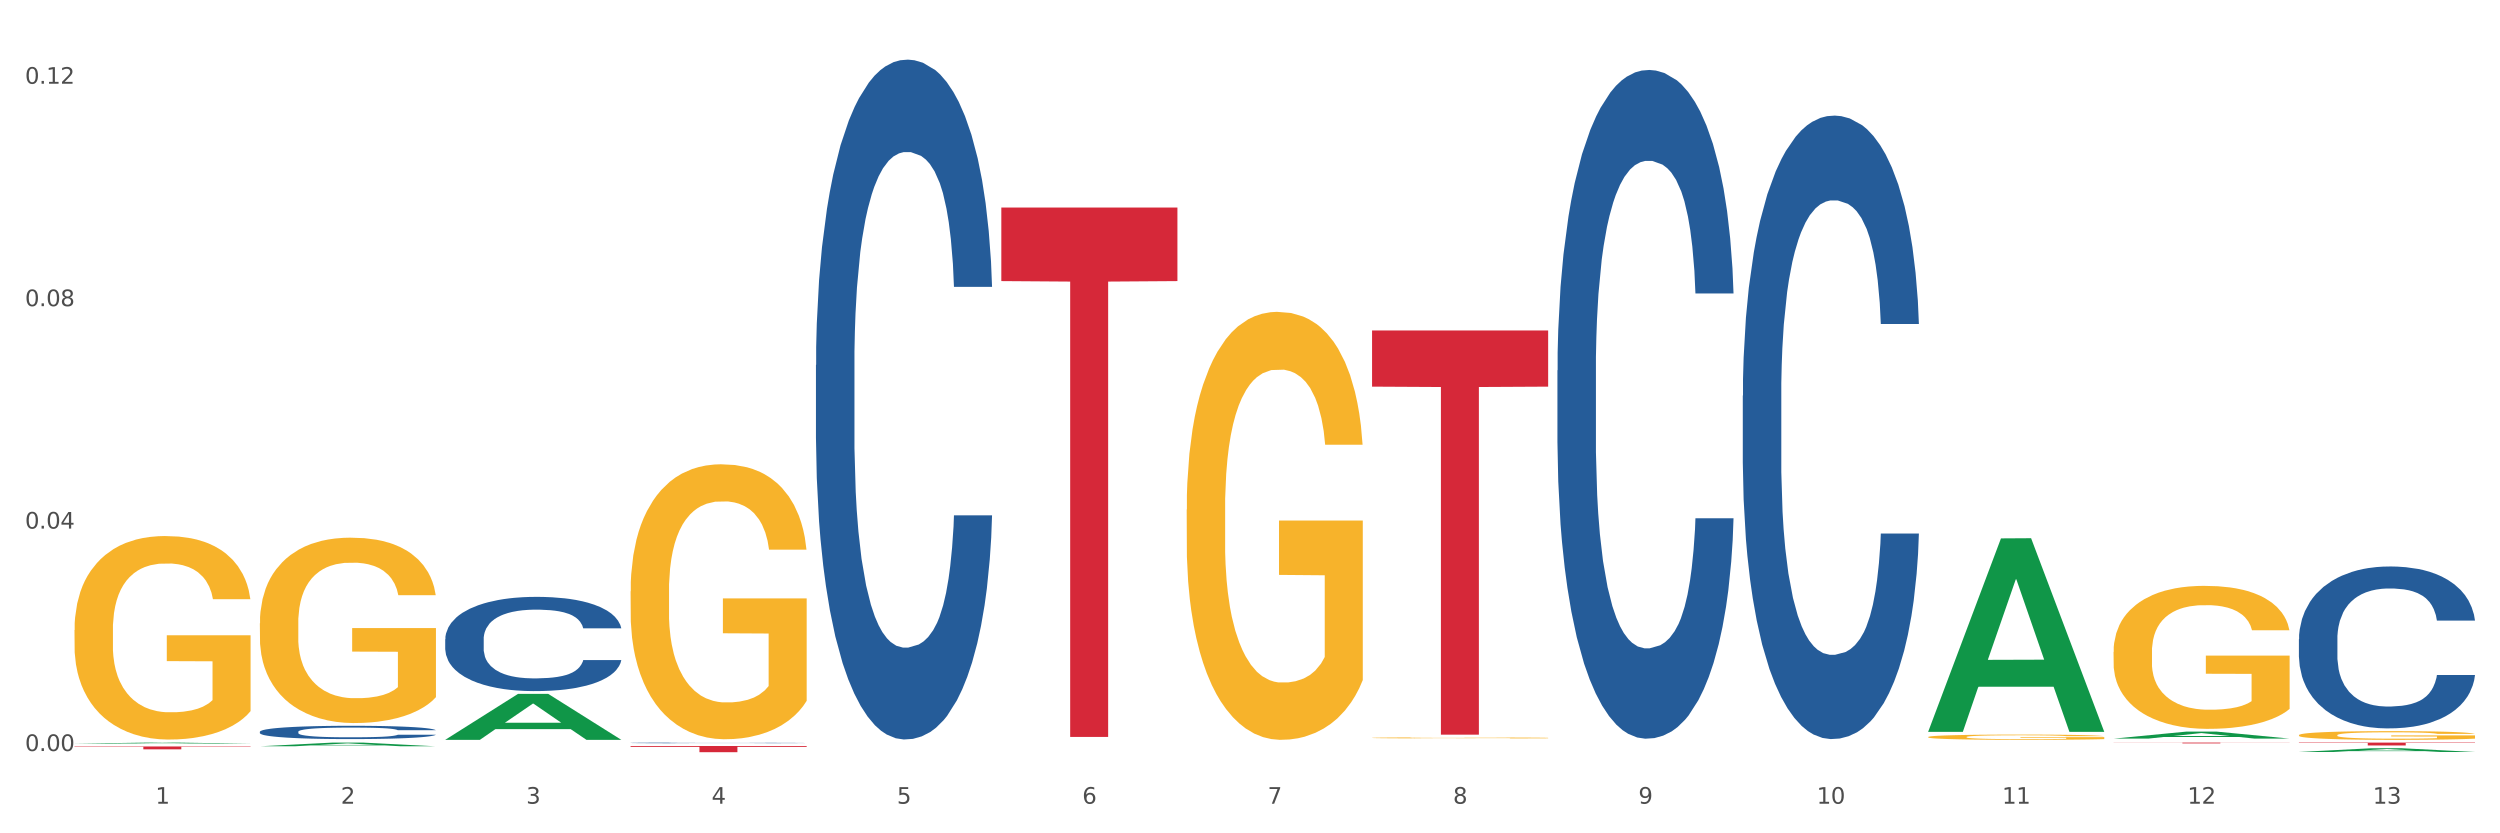
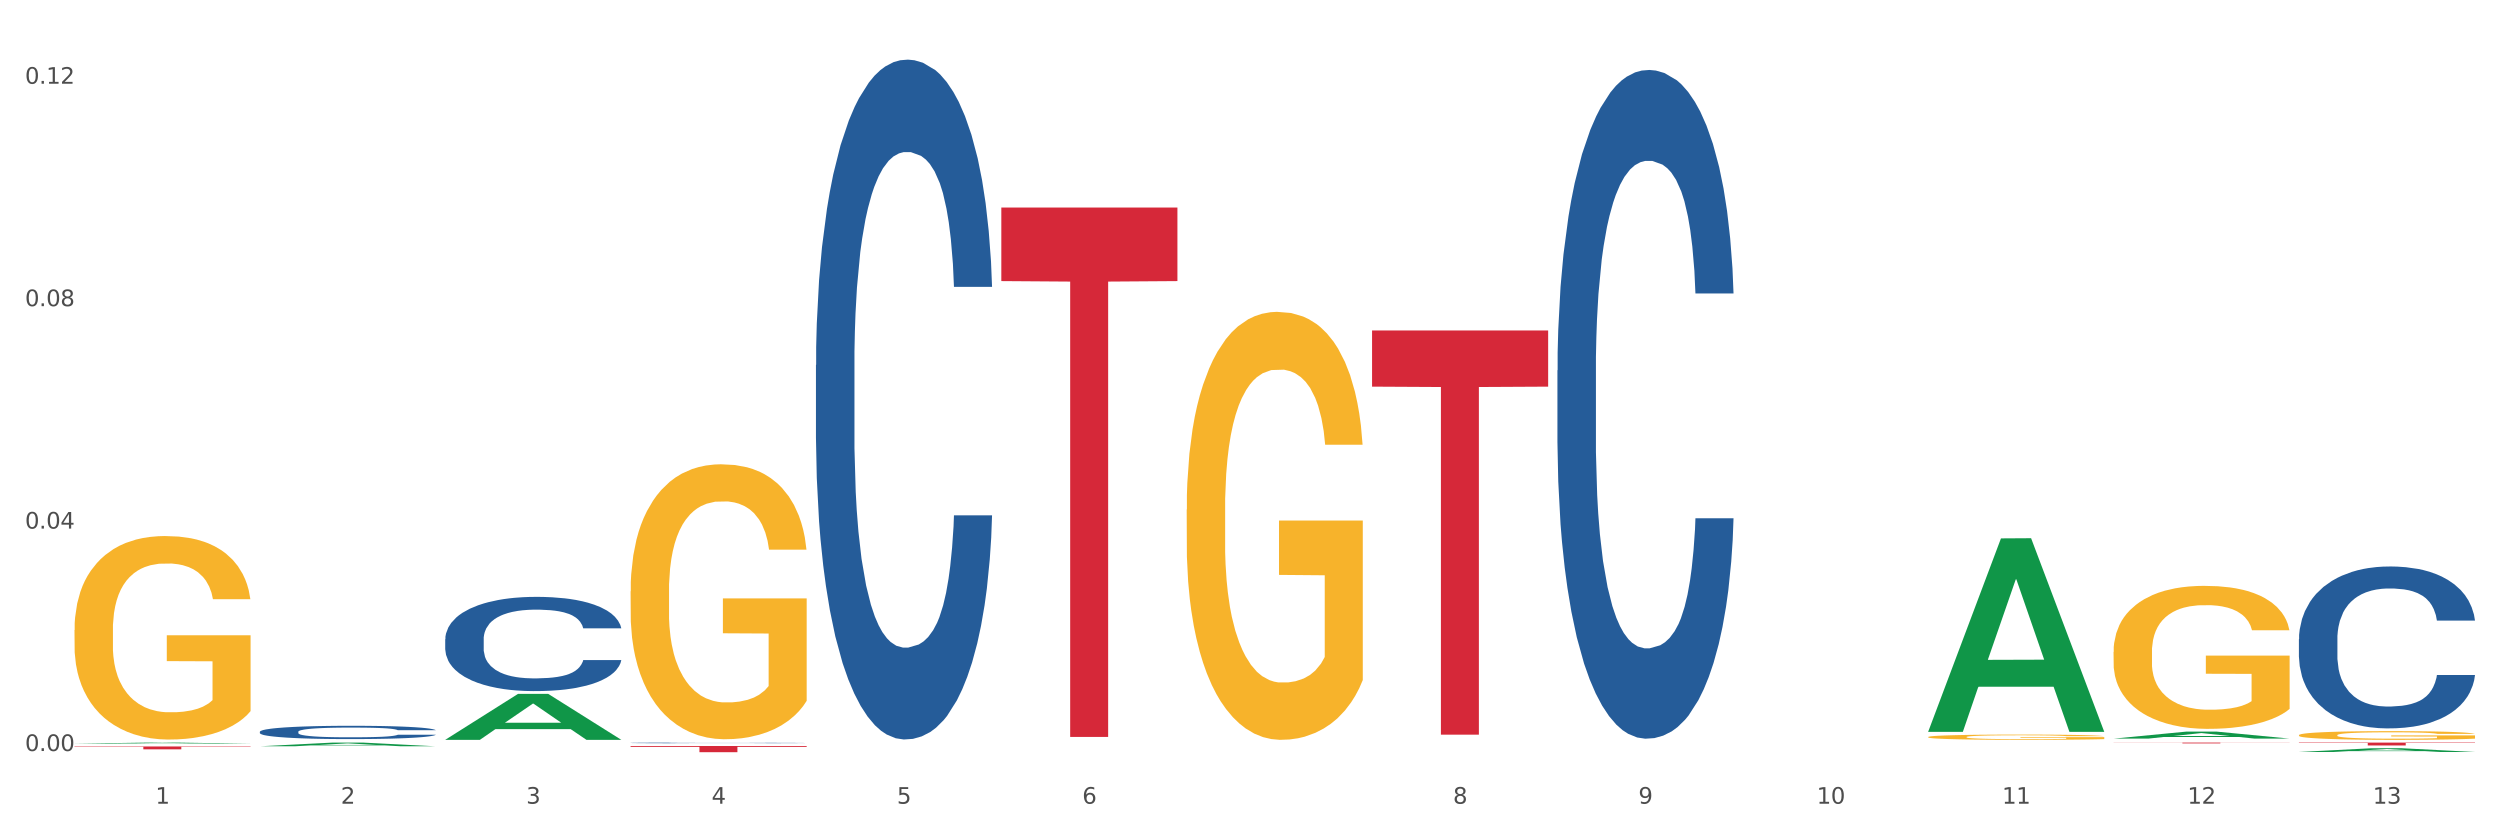
<svg xmlns="http://www.w3.org/2000/svg" xmlns:xlink="http://www.w3.org/1999/xlink" width="1080pt" height="360pt" viewBox="0 0 1080 360" version="1.1">
  <rect x="0" y="0" width="1080" height="360" fill="#333333" stroke="none" />
  <defs>
    <style type="text/css">*{stroke-linejoin: round; stroke-linecap: butt}</style>
  </defs>
  <g id="figure_1">
    <g id="patch_1">
      <path d="M 0 360  L 1080 360  L 1080 0  L 0 0  z " style="fill: #ffffff; stroke: #ffffff; stroke-linejoin: miter" />
    </g>
    <g id="axes_1">
      <g id="matplotlib.axis_1">
        <g id="xtick_1">
          <g id="text_1">
            <g style="fill: #4d4d4d" transform="translate(67.159 347.204) scale(0.096 -0.096)">
              <defs>
                <path id="DejaVuSans-31" d="M 794 531  L 1825 531  L 1825 4091  L 703 3866  L 703 4441  L 1819 4666  L 2450 4666  L 2450 531  L 3481 531  L 3481 0  L 794 0  L 794 531  z " transform="scale(0.016)" />
              </defs>
              <use xlink:href="#DejaVuSans-31" />
            </g>
          </g>
        </g>
        <g id="xtick_2">
          <g id="text_2">
            <g style="fill: #4d4d4d" transform="translate(147.238 347.204) scale(0.096 -0.096)">
              <defs>
                <path id="DejaVuSans-32" d="M 1228 531  L 3431 531  L 3431 0  L 469 0  L 469 531  Q 828 903 1448 1529  Q 2069 2156 2228 2338  Q 2531 2678 2651 2914  Q 2772 3150 2772 3378  Q 2772 3750 2511 3984  Q 2250 4219 1831 4219  Q 1534 4219 1204 4116  Q 875 4013 500 3803  L 500 4441  Q 881 4594 1212 4672  Q 1544 4750 1819 4750  Q 2544 4750 2975 4387  Q 3406 4025 3406 3419  Q 3406 3131 3298 2873  Q 3191 2616 2906 2266  Q 2828 2175 2409 1742  Q 1991 1309 1228 531  z " transform="scale(0.016)" />
              </defs>
              <use xlink:href="#DejaVuSans-32" />
            </g>
          </g>
        </g>
        <g id="xtick_3">
          <g id="text_3">
            <g style="fill: #4d4d4d" transform="translate(227.317 347.204) scale(0.096 -0.096)">
              <defs>
                <path id="DejaVuSans-33" d="M 2597 2516  Q 3050 2419 3304 2112  Q 3559 1806 3559 1356  Q 3559 666 3084 287  Q 2609 -91 1734 -91  Q 1441 -91 1130 -33  Q 819 25 488 141  L 488 750  Q 750 597 1062 519  Q 1375 441 1716 441  Q 2309 441 2620 675  Q 2931 909 2931 1356  Q 2931 1769 2642 2001  Q 2353 2234 1838 2234  L 1294 2234  L 1294 2753  L 1863 2753  Q 2328 2753 2575 2939  Q 2822 3125 2822 3475  Q 2822 3834 2567 4026  Q 2313 4219 1838 4219  Q 1578 4219 1281 4162  Q 984 4106 628 3988  L 628 4550  Q 988 4650 1302 4700  Q 1616 4750 1894 4750  Q 2613 4750 3031 4423  Q 3450 4097 3450 3541  Q 3450 3153 3228 2886  Q 3006 2619 2597 2516  z " transform="scale(0.016)" />
              </defs>
              <use xlink:href="#DejaVuSans-33" />
            </g>
          </g>
        </g>
        <g id="xtick_4">
          <g id="text_4">
            <g style="fill: #4d4d4d" transform="translate(307.396 347.204) scale(0.096 -0.096)">
              <defs>
                <path id="DejaVuSans-34" d="M 2419 4116  L 825 1625  L 2419 1625  L 2419 4116  z M 2253 4666  L 3047 4666  L 3047 1625  L 3713 1625  L 3713 1100  L 3047 1100  L 3047 0  L 2419 0  L 2419 1100  L 313 1100  L 313 1709  L 2253 4666  z " transform="scale(0.016)" />
              </defs>
              <use xlink:href="#DejaVuSans-34" />
            </g>
          </g>
        </g>
        <g id="xtick_5">
          <g id="text_5">
            <g style="fill: #4d4d4d" transform="translate(387.475 347.204) scale(0.096 -0.096)">
              <defs>
                <path id="DejaVuSans-35" d="M 691 4666  L 3169 4666  L 3169 4134  L 1269 4134  L 1269 2991  Q 1406 3038 1543 3061  Q 1681 3084 1819 3084  Q 2600 3084 3056 2656  Q 3513 2228 3513 1497  Q 3513 744 3044 326  Q 2575 -91 1722 -91  Q 1428 -91 1123 -41  Q 819 9 494 109  L 494 744  Q 775 591 1075 516  Q 1375 441 1709 441  Q 2250 441 2565 725  Q 2881 1009 2881 1497  Q 2881 1984 2565 2268  Q 2250 2553 1709 2553  Q 1456 2553 1204 2497  Q 953 2441 691 2322  L 691 4666  z " transform="scale(0.016)" />
              </defs>
              <use xlink:href="#DejaVuSans-35" />
            </g>
          </g>
        </g>
        <g id="xtick_6">
          <g id="text_6">
            <g style="fill: #4d4d4d" transform="translate(467.554 347.204) scale(0.096 -0.096)">
              <defs>
                <path id="DejaVuSans-36" d="M 2113 2584  Q 1688 2584 1439 2293  Q 1191 2003 1191 1497  Q 1191 994 1439 701  Q 1688 409 2113 409  Q 2538 409 2786 701  Q 3034 994 3034 1497  Q 3034 2003 2786 2293  Q 2538 2584 2113 2584  z M 3366 4563  L 3366 3988  Q 3128 4100 2886 4159  Q 2644 4219 2406 4219  Q 1781 4219 1451 3797  Q 1122 3375 1075 2522  Q 1259 2794 1537 2939  Q 1816 3084 2150 3084  Q 2853 3084 3261 2657  Q 3669 2231 3669 1497  Q 3669 778 3244 343  Q 2819 -91 2113 -91  Q 1303 -91 875 529  Q 447 1150 447 2328  Q 447 3434 972 4092  Q 1497 4750 2381 4750  Q 2619 4750 2861 4703  Q 3103 4656 3366 4563  z " transform="scale(0.016)" />
              </defs>
              <use xlink:href="#DejaVuSans-36" />
            </g>
          </g>
        </g>
        <g id="xtick_7">
          <g id="text_7">
            <g style="fill: #4d4d4d" transform="translate(547.634 347.204) scale(0.096 -0.096)">
              <defs>
-                 <path id="DejaVuSans-37" d="M 525 4666  L 3525 4666  L 3525 4397  L 1831 0  L 1172 0  L 2766 4134  L 525 4134  L 525 4666  z " transform="scale(0.016)" />
-               </defs>
+                 </defs>
              <use xlink:href="#DejaVuSans-37" />
            </g>
          </g>
        </g>
        <g id="xtick_8">
          <g id="text_8">
            <g style="fill: #4d4d4d" transform="translate(627.713 347.204) scale(0.096 -0.096)">
              <defs>
                <path id="DejaVuSans-38" d="M 2034 2216  Q 1584 2216 1326 1975  Q 1069 1734 1069 1313  Q 1069 891 1326 650  Q 1584 409 2034 409  Q 2484 409 2743 651  Q 3003 894 3003 1313  Q 3003 1734 2745 1975  Q 2488 2216 2034 2216  z M 1403 2484  Q 997 2584 770 2862  Q 544 3141 544 3541  Q 544 4100 942 4425  Q 1341 4750 2034 4750  Q 2731 4750 3128 4425  Q 3525 4100 3525 3541  Q 3525 3141 3298 2862  Q 3072 2584 2669 2484  Q 3125 2378 3379 2068  Q 3634 1759 3634 1313  Q 3634 634 3220 271  Q 2806 -91 2034 -91  Q 1263 -91 848 271  Q 434 634 434 1313  Q 434 1759 690 2068  Q 947 2378 1403 2484  z M 1172 3481  Q 1172 3119 1398 2916  Q 1625 2713 2034 2713  Q 2441 2713 2670 2916  Q 2900 3119 2900 3481  Q 2900 3844 2670 4047  Q 2441 4250 2034 4250  Q 1625 4250 1398 4047  Q 1172 3844 1172 3481  z " transform="scale(0.016)" />
              </defs>
              <use xlink:href="#DejaVuSans-38" />
            </g>
          </g>
        </g>
        <g id="xtick_9">
          <g id="text_9">
            <g style="fill: #4d4d4d" transform="translate(707.792 347.204) scale(0.096 -0.096)">
              <defs>
                <path id="DejaVuSans-39" d="M 703 97  L 703 672  Q 941 559 1184 500  Q 1428 441 1663 441  Q 2288 441 2617 861  Q 2947 1281 2994 2138  Q 2813 1869 2534 1725  Q 2256 1581 1919 1581  Q 1219 1581 811 2004  Q 403 2428 403 3163  Q 403 3881 828 4315  Q 1253 4750 1959 4750  Q 2769 4750 3195 4129  Q 3622 3509 3622 2328  Q 3622 1225 3098 567  Q 2575 -91 1691 -91  Q 1453 -91 1209 -44  Q 966 3 703 97  z M 1959 2075  Q 2384 2075 2632 2365  Q 2881 2656 2881 3163  Q 2881 3666 2632 3958  Q 2384 4250 1959 4250  Q 1534 4250 1286 3958  Q 1038 3666 1038 3163  Q 1038 2656 1286 2365  Q 1534 2075 1959 2075  z " transform="scale(0.016)" />
              </defs>
              <use xlink:href="#DejaVuSans-39" />
            </g>
          </g>
        </g>
        <g id="xtick_10">
          <g id="text_10">
            <g style="fill: #4d4d4d" transform="translate(784.817 347.204) scale(0.096 -0.096)">
              <defs>
                <path id="DejaVuSans-30" d="M 2034 4250  Q 1547 4250 1301 3770  Q 1056 3291 1056 2328  Q 1056 1369 1301 889  Q 1547 409 2034 409  Q 2525 409 2770 889  Q 3016 1369 3016 2328  Q 3016 3291 2770 3770  Q 2525 4250 2034 4250  z M 2034 4750  Q 2819 4750 3233 4129  Q 3647 3509 3647 2328  Q 3647 1150 3233 529  Q 2819 -91 2034 -91  Q 1250 -91 836 529  Q 422 1150 422 2328  Q 422 3509 836 4129  Q 1250 4750 2034 4750  z " transform="scale(0.016)" />
              </defs>
              <use xlink:href="#DejaVuSans-31" />
              <use xlink:href="#DejaVuSans-30" transform="translate(63.623 0)" />
            </g>
          </g>
        </g>
        <g id="xtick_11">
          <g id="text_11">
            <g style="fill: #4d4d4d" transform="translate(864.896 347.204) scale(0.096 -0.096)">
              <use xlink:href="#DejaVuSans-31" />
              <use xlink:href="#DejaVuSans-31" transform="translate(63.623 0)" />
            </g>
          </g>
        </g>
        <g id="xtick_12">
          <g id="text_12">
            <g style="fill: #4d4d4d" transform="translate(944.975 347.204) scale(0.096 -0.096)">
              <use xlink:href="#DejaVuSans-31" />
              <use xlink:href="#DejaVuSans-32" transform="translate(63.623 0)" />
            </g>
          </g>
        </g>
        <g id="xtick_13">
          <g id="text_13">
            <g style="fill: #4d4d4d" transform="translate(1025.054 347.204) scale(0.096 -0.096)">
              <use xlink:href="#DejaVuSans-31" />
              <use xlink:href="#DejaVuSans-33" transform="translate(63.623 0)" />
            </g>
          </g>
        </g>
        <g id="xtick_14" />
        <g id="xtick_15" />
        <g id="xtick_16" />
        <g id="xtick_17" />
        <g id="xtick_18" />
        <g id="xtick_19" />
        <g id="xtick_20" />
        <g id="xtick_21" />
        <g id="xtick_22" />
        <g id="xtick_23" />
        <g id="xtick_24" />
        <g id="xtick_25" />
      </g>
      <g id="matplotlib.axis_2">
        <g id="ytick_1">
          <g id="text_14">
            <g style="fill: #4d4d4d" transform="translate(10.8 324.442) scale(0.096 -0.096)">
              <defs>
                <path id="DejaVuSans-2e" d="M 684 794  L 1344 794  L 1344 0  L 684 0  L 684 794  z " transform="scale(0.016)" />
              </defs>
              <use xlink:href="#DejaVuSans-30" />
              <use xlink:href="#DejaVuSans-2e" transform="translate(63.623 0)" />
              <use xlink:href="#DejaVuSans-30" transform="translate(95.41 0)" />
              <use xlink:href="#DejaVuSans-30" transform="translate(159.033 0)" />
            </g>
          </g>
        </g>
        <g id="ytick_2">
          <g id="text_15">
            <g style="fill: #4d4d4d" transform="translate(10.8 228.354) scale(0.096 -0.096)">
              <use xlink:href="#DejaVuSans-30" />
              <use xlink:href="#DejaVuSans-2e" transform="translate(63.623 0)" />
              <use xlink:href="#DejaVuSans-30" transform="translate(95.41 0)" />
              <use xlink:href="#DejaVuSans-34" transform="translate(159.033 0)" />
            </g>
          </g>
        </g>
        <g id="ytick_3">
          <g id="text_16">
            <g style="fill: #4d4d4d" transform="translate(10.8 132.266) scale(0.096 -0.096)">
              <use xlink:href="#DejaVuSans-30" />
              <use xlink:href="#DejaVuSans-2e" transform="translate(63.623 0)" />
              <use xlink:href="#DejaVuSans-30" transform="translate(95.41 0)" />
              <use xlink:href="#DejaVuSans-38" transform="translate(159.033 0)" />
            </g>
          </g>
        </g>
        <g id="ytick_4">
          <g id="text_17">
            <g style="fill: #4d4d4d" transform="translate(10.8 36.178) scale(0.096 -0.096)">
              <use xlink:href="#DejaVuSans-30" />
              <use xlink:href="#DejaVuSans-2e" transform="translate(63.623 0)" />
              <use xlink:href="#DejaVuSans-31" transform="translate(95.41 0)" />
              <use xlink:href="#DejaVuSans-32" transform="translate(159.033 0)" />
            </g>
          </g>
        </g>
        <g id="ytick_5" />
        <g id="ytick_6" />
        <g id="ytick_7" />
      </g>
      <g id="PolyCollection_1">
        <path d="M 32.175 321.28  L 32.253 321.279  L 63.625 320.796  L 76.644 320.795  L 108.25 321.281  L 93.192 321.281  L 86.369 321.168  L 53.978 321.168  L 53.743 321.169  L 47.155 321.281  L 32.175 321.281  L 32.175 321.28  L 58.056 321.1  L 82.291 321.1  L 70.291 320.899  L 70.134 320.898  L 69.977 320.899  L 57.978 321.1  L 58.056 321.1  L 32.175 321.28  z " clip-path="url(#p075e3b6429)" style="fill: #109648" />
        <path d="M 272.412 320.934  L 272.502 320.934  L 272.502 320.926  L 272.772 320.915  L 273.761 320.895  L 275.02 320.88  L 277.178 320.863  L 278.347 320.856  L 279.876 320.847  L 283.023 320.834  L 286.62 320.823  L 289.138 320.817  L 291.027 320.813  L 295.253 320.806  L 297.681 320.802  L 300.199 320.8  L 302.357 320.798  L 305.954 320.796  L 308.831 320.795  L 312.159 320.795  L 314.946 320.795  L 318.633 320.797  L 324.028 320.8  L 326.097 320.802  L 328.884 320.805  L 331.762 320.81  L 334.1 320.814  L 336.798 320.821  L 339.585 320.829  L 342.283 320.84  L 344.171 320.85  L 345.7 320.86  L 347.049 320.873  L 348.038 320.887  L 348.488 320.899  L 332.032 320.899  L 331.582 320.888  L 330.683 320.877  L 329.784 320.869  L 328.794 320.863  L 327.266 320.856  L 325.917 320.851  L 323.669 320.846  L 321.601 320.843  L 319.892 320.841  L 317.824 320.839  L 313.418 320.837  L 310.27 320.837  L 308.292 320.838  L 305.864 320.839  L 303.796 320.841  L 301.368 320.845  L 299.479 320.848  L 297.591 320.853  L 296.512 320.856  L 294.893 320.863  L 293.814 320.868  L 292.375 320.876  L 291.566 320.883  L 290.127 320.899  L 289.498 320.911  L 289.228 320.919  L 289.048 320.928  L 289.048 320.972  L 289.588 320.992  L 290.037 321  L 290.757 321.01  L 292.106 321.022  L 294.084 321.034  L 296.152 321.043  L 297.861 321.049  L 299.479 321.052  L 301.098 321.056  L 303.076 321.058  L 304.695 321.06  L 307.123 321.062  L 310 321.063  L 312.249 321.063  L 316.835 321.061  L 318.903 321.06  L 320.881 321.058  L 323.039 321.055  L 324.748 321.051  L 325.737 321.049  L 327.356 321.043  L 328.615 321.038  L 329.694 321.031  L 330.413 321.026  L 331.222 321.017  L 331.852 321.008  L 332.032 321.002  L 348.488 321.002  L 348.128 321.013  L 347.498 321.023  L 346.24 321.036  L 345.25 321.043  L 343.722 321.053  L 342.103 321.061  L 339.855 321.069  L 337.787 321.076  L 335.629 321.082  L 333.291 321.087  L 329.064 321.094  L 327.535 321.096  L 324.298 321.099  L 321.78 321.101  L 318.094 321.103  L 314.317 321.104  L 310.36 321.104  L 306.853 321.104  L 302.986 321.102  L 300.558 321.101  L 297.861 321.098  L 294.713 321.094  L 291.746 321.089  L 288.958 321.084  L 286.351 321.077  L 283.923 321.07  L 280.775 321.058  L 278.437 321.046  L 276.729 321.035  L 275.56 321.025  L 274.391 321.014  L 273.761 321.005  L 272.772 320.986  L 272.412 320.967  L 272.412 320.934  z " clip-path="url(#p075e3b6429)" style="fill: #255c99" />
        <path d="M 352.492 157.724  L 352.582 157.456  L 352.582 149.946  L 352.851 139.753  L 353.84 120.978  L 355.099 106.762  L 357.258 90.132  L 358.427 83.159  L 359.955 75.38  L 363.103 62.774  L 366.699 52.045  L 369.217 46.144  L 371.106 42.389  L 375.332 35.684  L 377.76 32.733  L 380.278 30.319  L 382.436 28.71  L 386.033 26.832  L 388.911 26.028  L 392.238 25.759  L 395.025 26.028  L 398.712 27.101  L 404.108 30.319  L 406.176 32.197  L 408.963 35.415  L 411.841 39.707  L 414.179 43.998  L 416.877 50.168  L 419.664 58.214  L 422.362 68.407  L 424.25 77.794  L 425.779 87.718  L 427.128 99.788  L 428.117 112.931  L 428.567 123.928  L 412.111 123.928  L 411.661 114.004  L 410.762 103.275  L 409.863 96.033  L 408.874 90.132  L 407.345 83.427  L 405.996 79.135  L 403.748 74.039  L 401.68 70.821  L 399.971 68.943  L 397.903 67.334  L 393.497 65.724  L 390.349 65.724  L 388.371 66.261  L 385.943 67.602  L 383.875 69.479  L 381.447 72.698  L 379.559 76.185  L 377.67 80.745  L 376.591 83.963  L 374.972 89.864  L 373.893 94.692  L 372.455 103.007  L 371.645 108.908  L 370.207 124.196  L 369.577 135.462  L 369.307 143.24  L 369.127 151.823  L 369.127 193.666  L 369.667 212.441  L 370.117 220.488  L 370.836 229.607  L 372.185 241.409  L 374.163 252.942  L 376.231 261.257  L 377.94 266.353  L 379.559 270.108  L 381.177 273.059  L 383.155 275.741  L 384.774 277.35  L 387.202 278.96  L 390.08 279.764  L 392.328 279.764  L 396.914 278.423  L 398.982 277.082  L 400.96 275.205  L 403.118 272.254  L 404.827 269.036  L 405.816 266.622  L 407.435 261.525  L 408.694 256.161  L 409.773 249.992  L 410.492 244.627  L 411.302 236.581  L 411.931 227.461  L 412.111 222.633  L 428.567 222.633  L 428.207 232.289  L 427.578 241.677  L 426.319 254.283  L 425.33 261.525  L 423.801 270.377  L 422.182 277.887  L 419.934 286.202  L 417.866 292.371  L 415.708 297.735  L 413.37 302.563  L 409.143 309.269  L 407.615 311.146  L 404.377 314.365  L 401.86 316.242  L 398.173 318.12  L 394.396 319.193  L 390.439 319.461  L 386.932 318.925  L 383.066 317.315  L 380.638 315.706  L 377.94 313.292  L 374.793 309.537  L 371.825 304.977  L 369.038 299.613  L 366.43 293.444  L 364.002 286.47  L 360.854 274.936  L 358.516 263.671  L 356.808 253.21  L 355.639 244.359  L 354.47 233.094  L 353.84 225.316  L 352.851 206.54  L 352.492 189.106  L 352.492 157.724  z " clip-path="url(#p075e3b6429)" style="fill: #255c99" />
        <path d="M 672.808 160.028  L 672.898 159.764  L 672.898 152.376  L 673.168 142.35  L 674.157 123.882  L 675.416 109.898  L 677.574 93.54  L 678.743 86.68  L 680.272 79.029  L 683.419 66.628  L 687.016 56.075  L 689.534 50.27  L 691.422 46.576  L 695.649 39.98  L 698.077 37.078  L 700.595 34.704  L 702.753 33.121  L 706.35 31.274  L 709.227 30.482  L 712.554 30.218  L 715.342 30.482  L 719.029 31.538  L 724.424 34.704  L 726.492 36.551  L 729.28 39.717  L 732.158 43.938  L 734.496 48.16  L 737.193 54.228  L 739.981 62.143  L 742.679 72.169  L 744.567 81.403  L 746.096 91.165  L 747.445 103.038  L 748.434 115.966  L 748.883 126.784  L 732.427 126.784  L 731.978 117.022  L 731.079 106.468  L 730.179 99.344  L 729.19 93.54  L 727.661 86.944  L 726.313 82.723  L 724.065 77.71  L 721.996 74.544  L 720.288 72.697  L 718.22 71.114  L 713.813 69.531  L 710.666 69.531  L 708.688 70.058  L 706.26 71.377  L 704.191 73.224  L 701.764 76.39  L 699.875 79.82  L 697.987 84.306  L 696.908 87.472  L 695.289 93.276  L 694.21 98.025  L 692.771 106.204  L 691.962 112.009  L 690.523 127.048  L 689.894 138.129  L 689.624 145.78  L 689.444 154.223  L 689.444 195.382  L 689.984 213.851  L 690.433 221.766  L 691.153 230.737  L 692.501 242.346  L 694.48 253.691  L 696.548 261.87  L 698.257 266.883  L 699.875 270.577  L 701.494 273.479  L 703.472 276.117  L 705.091 277.7  L 707.519 279.283  L 710.396 280.075  L 712.644 280.075  L 717.23 278.756  L 719.299 277.436  L 721.277 275.59  L 723.435 272.687  L 725.144 269.521  L 726.133 267.147  L 727.751 262.134  L 729.01 256.857  L 730.089 250.789  L 730.809 245.512  L 731.618 237.597  L 732.248 228.626  L 732.427 223.877  L 748.883 223.877  L 748.524 233.375  L 747.894 242.61  L 746.635 255.01  L 745.646 262.134  L 744.117 270.84  L 742.499 278.228  L 740.251 286.407  L 738.183 292.475  L 736.024 297.752  L 733.686 302.501  L 729.46 309.097  L 727.931 310.944  L 724.694 314.11  L 722.176 315.957  L 718.489 317.804  L 714.713 318.859  L 710.756 319.123  L 707.249 318.595  L 703.382 317.012  L 700.954 315.429  L 698.257 313.055  L 695.109 309.361  L 692.142 304.876  L 689.354 299.599  L 686.746 293.531  L 684.318 286.671  L 681.171 275.326  L 678.833 264.244  L 677.125 253.955  L 675.956 245.248  L 674.787 234.167  L 674.157 226.515  L 673.168 208.047  L 672.808 190.897  L 672.808 160.028  z " clip-path="url(#p075e3b6429)" style="fill: #255c99" />
-         <path d="M 752.887 170.96  L 752.977 170.714  L 752.977 163.826  L 753.247 154.479  L 754.236 137.26  L 755.495 124.223  L 757.653 108.972  L 758.822 102.576  L 760.351 95.443  L 763.498 83.882  L 767.095 74.043  L 769.613 68.631  L 771.501 65.187  L 775.728 59.038  L 778.156 56.332  L 780.674 54.118  L 782.832 52.642  L 786.429 50.92  L 789.306 50.182  L 792.633 49.936  L 795.421 50.182  L 799.108 51.166  L 804.503 54.118  L 806.572 55.84  L 809.359 58.792  L 812.237 62.727  L 814.575 66.663  L 817.273 72.321  L 820.06 79.7  L 822.758 89.047  L 824.646 97.657  L 826.175 106.758  L 827.524 117.827  L 828.513 129.881  L 828.963 139.966  L 812.507 139.966  L 812.057 130.864  L 811.158 121.025  L 810.258 114.384  L 809.269 108.972  L 807.741 102.822  L 806.392 98.887  L 804.144 94.213  L 802.075 91.261  L 800.367 89.539  L 798.299 88.064  L 793.892 86.588  L 790.745 86.588  L 788.767 87.08  L 786.339 88.31  L 784.271 90.031  L 781.843 92.983  L 779.954 96.181  L 778.066 100.363  L 776.987 103.314  L 775.368 108.726  L 774.289 113.154  L 772.85 120.779  L 772.041 126.191  L 770.602 140.212  L 769.973 150.543  L 769.703 157.677  L 769.523 165.548  L 769.523 203.921  L 770.063 221.14  L 770.512 228.52  L 771.232 236.883  L 772.581 247.706  L 774.559 258.283  L 776.627 265.909  L 778.336 270.583  L 779.954 274.026  L 781.573 276.732  L 783.551 279.192  L 785.17 280.668  L 787.598 282.144  L 790.475 282.882  L 792.723 282.882  L 797.31 281.652  L 799.378 280.422  L 801.356 278.7  L 803.514 275.994  L 805.223 273.042  L 806.212 270.828  L 807.831 266.155  L 809.089 261.235  L 810.169 255.578  L 810.888 250.658  L 811.697 243.278  L 812.327 234.915  L 812.507 230.487  L 828.963 230.487  L 828.603 239.343  L 827.973 247.952  L 826.714 259.513  L 825.725 266.155  L 824.197 274.272  L 822.578 281.16  L 820.33 288.785  L 818.262 294.443  L 816.104 299.362  L 813.765 303.79  L 809.539 309.94  L 808.01 311.662  L 804.773 314.613  L 802.255 316.335  L 798.568 318.057  L 794.792 319.041  L 790.835 319.287  L 787.328 318.795  L 783.461 317.319  L 781.033 315.843  L 778.336 313.629  L 775.188 310.186  L 772.221 306.004  L 769.433 301.084  L 766.825 295.427  L 764.398 289.031  L 761.25 278.454  L 758.912 268.123  L 757.204 258.529  L 756.035 250.412  L 754.866 240.081  L 754.236 232.947  L 753.247 215.728  L 752.887 199.74  L 752.887 170.96  z " clip-path="url(#p075e3b6429)" style="fill: #255c99" />
        <path d="M 993.125 276.148  L 993.215 276.084  L 993.215 274.295  L 993.485 271.867  L 994.474 267.395  L 995.733 264.009  L 997.891 260.048  L 999.06 258.387  L 1000.588 256.534  L 1003.736 253.531  L 1007.333 250.975  L 1009.851 249.57  L 1011.739 248.675  L 1015.965 247.078  L 1018.393 246.375  L 1020.911 245.8  L 1023.069 245.417  L 1026.666 244.97  L 1029.544 244.778  L 1032.871 244.714  L 1035.659 244.778  L 1039.345 245.033  L 1044.741 245.8  L 1046.809 246.247  L 1049.597 247.014  L 1052.474 248.036  L 1054.812 249.059  L 1057.51 250.528  L 1060.298 252.445  L 1062.995 254.873  L 1064.884 257.109  L 1066.412 259.473  L 1067.761 262.348  L 1068.75 265.478  L 1069.2 268.098  L 1052.744 268.098  L 1052.294 265.734  L 1051.395 263.178  L 1050.496 261.453  L 1049.507 260.048  L 1047.978 258.45  L 1046.629 257.428  L 1044.381 256.214  L 1042.313 255.448  L 1040.604 255  L 1038.536 254.617  L 1034.13 254.234  L 1030.983 254.234  L 1029.004 254.361  L 1026.576 254.681  L 1024.508 255.128  L 1022.08 255.895  L 1020.192 256.725  L 1018.303 257.812  L 1017.224 258.578  L 1015.606 259.984  L 1014.527 261.134  L 1013.088 263.114  L 1012.278 264.52  L 1010.84 268.162  L 1010.21 270.845  L 1009.94 272.698  L 1009.761 274.742  L 1009.761 284.709  L 1010.3 289.182  L 1010.75 291.098  L 1011.469 293.271  L 1012.818 296.082  L 1014.796 298.829  L 1016.865 300.81  L 1018.573 302.024  L 1020.192 302.918  L 1021.81 303.621  L 1023.789 304.26  L 1025.407 304.643  L 1027.835 305.026  L 1030.713 305.218  L 1032.961 305.218  L 1037.547 304.899  L 1039.615 304.579  L 1041.594 304.132  L 1043.752 303.429  L 1045.46 302.662  L 1046.449 302.087  L 1048.068 300.874  L 1049.327 299.596  L 1050.406 298.126  L 1051.125 296.848  L 1051.935 294.932  L 1052.564 292.759  L 1052.744 291.609  L 1069.2 291.609  L 1068.84 293.91  L 1068.211 296.146  L 1066.952 299.149  L 1065.963 300.874  L 1064.434 302.982  L 1062.815 304.771  L 1060.567 306.751  L 1058.499 308.221  L 1056.341 309.499  L 1054.003 310.649  L 1049.777 312.246  L 1048.248 312.693  L 1045.011 313.46  L 1042.493 313.907  L 1038.806 314.354  L 1035.029 314.61  L 1031.072 314.674  L 1027.565 314.546  L 1023.699 314.163  L 1021.271 313.779  L 1018.573 313.204  L 1015.426 312.31  L 1012.458 311.224  L 1009.671 309.946  L 1007.063 308.476  L 1004.635 306.815  L 1001.488 304.068  L 999.15 301.385  L 997.441 298.893  L 996.272 296.785  L 995.103 294.101  L 994.474 292.248  L 993.485 287.776  L 993.125 283.623  L 993.125 276.148  z " clip-path="url(#p075e3b6429)" style="fill: #255c99" />
        <path d="M 32.175 272.193  L 32.265 272.113  L 32.265 269.222  L 32.444 266.733  L 33.343 260.711  L 34.69 255.733  L 35.678 253.083  L 36.666 250.915  L 37.833 248.747  L 39.271 246.499  L 41.875 243.207  L 43.492 241.52  L 45.468 239.754  L 49.061 237.184  L 51.665 235.739  L 54.36 234.535  L 58.761 233.089  L 61.635 232.447  L 64.689 231.965  L 68.371 231.644  L 71.156 231.564  L 77.263 231.805  L 82.473 232.527  L 84.988 233.089  L 88.221 234.053  L 89.927 234.695  L 92.712 235.98  L 95.586 237.666  L 97.562 239.111  L 100.526 241.841  L 102.771 244.572  L 104.837 247.944  L 105.915 250.272  L 106.723 252.44  L 107.442 254.93  L 108.16 258.864  L 91.993 258.864  L 91.365 256.054  L 90.377 253.404  L 88.939 250.835  L 87.682 249.229  L 85.526 247.221  L 83.55 245.937  L 81.485 244.973  L 78.97 244.17  L 76.994 243.769  L 74.209 243.447  L 68.731 243.528  L 65.048 244.17  L 62.533 244.973  L 60.917 245.696  L 59.479 246.499  L 57.863 247.623  L 55.977 249.309  L 54.629 250.835  L 53.282 252.762  L 52.204 254.689  L 51.216 256.937  L 50.408 259.346  L 49.779 261.835  L 49.24 264.886  L 48.791 269.945  L 48.791 280.945  L 48.971 283.434  L 49.42 286.727  L 49.959 289.216  L 50.857 292.187  L 51.665 294.194  L 53.192 297.085  L 54.899 299.493  L 56.246 301.019  L 57.593 302.304  L 59.929 304.07  L 62.533 305.516  L 64.779 306.399  L 67.832 307.202  L 69.898 307.523  L 71.695 307.684  L 76.096 307.684  L 79.239 307.443  L 82.742 306.881  L 85.437 306.158  L 87.682 305.275  L 90.197 303.829  L 91.814 302.464  L 91.814 285.683  L 72.054 285.602  L 72.054 274.441  L 108.25 274.441  L 108.25 307.202  L 106.723 308.888  L 105.017 310.414  L 103.22 311.779  L 100.526 313.465  L 97.292 315.071  L 94.418 316.195  L 91.365 317.158  L 87.772 318.042  L 83.101 318.845  L 80.227 319.166  L 76.635 319.407  L 72.413 319.487  L 68.731 319.326  L 65.138 318.925  L 61.366 318.202  L 57.683 317.158  L 54.899 316.115  L 52.114 314.83  L 49.15 313.144  L 46.815 311.538  L 45.019 310.092  L 43.043 308.246  L 40.887 305.837  L 39.271 303.669  L 37.833 301.421  L 36.307 298.53  L 35.229 296.041  L 34.151 292.909  L 33.522 290.581  L 32.804 286.967  L 32.265 281.909  L 32.175 272.193  z " clip-path="url(#p075e3b6429)" style="fill: #f7b32b" />
-         <path d="M 112.254 269.279  L 112.344 269.205  L 112.344 266.572  L 112.524 264.305  L 113.422 258.819  L 114.769 254.285  L 115.757 251.871  L 116.745 249.896  L 117.913 247.921  L 119.35 245.873  L 121.954 242.875  L 123.571 241.339  L 125.547 239.729  L 129.14 237.389  L 131.744 236.072  L 134.439 234.975  L 138.84 233.659  L 141.714 233.074  L 144.768 232.635  L 148.45 232.342  L 151.235 232.269  L 157.342 232.488  L 162.552 233.147  L 165.067 233.659  L 168.3 234.536  L 170.007 235.122  L 172.791 236.292  L 175.665 237.828  L 177.641 239.144  L 180.605 241.631  L 182.85 244.118  L 184.916 247.19  L 185.994 249.311  L 186.802 251.286  L 187.521 253.553  L 188.24 257.137  L 172.072 257.137  L 171.444 254.577  L 170.456 252.163  L 169.019 249.823  L 167.761 248.36  L 165.606 246.532  L 163.63 245.361  L 161.564 244.484  L 159.049 243.752  L 157.073 243.387  L 154.289 243.094  L 148.81 243.167  L 145.127 243.752  L 142.612 244.484  L 140.996 245.142  L 139.559 245.873  L 137.942 246.897  L 136.056 248.433  L 134.708 249.823  L 133.361 251.578  L 132.283 253.334  L 131.295 255.382  L 130.487 257.576  L 129.858 259.843  L 129.319 262.623  L 128.87 267.231  L 128.87 277.251  L 129.05 279.518  L 129.499 282.517  L 130.038 284.785  L 130.936 287.491  L 131.744 289.319  L 133.271 291.952  L 134.978 294.147  L 136.325 295.536  L 137.672 296.707  L 140.008 298.316  L 142.612 299.632  L 144.858 300.437  L 147.912 301.168  L 149.977 301.461  L 151.774 301.607  L 156.175 301.607  L 159.318 301.388  L 162.821 300.876  L 165.516 300.217  L 167.761 299.413  L 170.276 298.096  L 171.893 296.853  L 171.893 281.566  L 152.133 281.493  L 152.133 271.327  L 188.329 271.327  L 188.329 301.168  L 186.802 302.704  L 185.096 304.094  L 183.3 305.337  L 180.605 306.873  L 177.372 308.336  L 174.497 309.36  L 171.444 310.238  L 167.851 311.042  L 163.181 311.774  L 160.306 312.066  L 156.714 312.286  L 152.492 312.359  L 148.81 312.213  L 145.217 311.847  L 141.445 311.189  L 137.762 310.238  L 134.978 309.287  L 132.194 308.117  L 129.23 306.581  L 126.894 305.118  L 125.098 303.801  L 123.122 302.119  L 120.966 299.925  L 119.35 297.95  L 117.913 295.902  L 116.386 293.269  L 115.308 291.002  L 114.23 288.149  L 113.601 286.028  L 112.883 282.737  L 112.344 278.129  L 112.254 269.279  z " clip-path="url(#p075e3b6429)" style="fill: #f7b32b" />
        <path d="M 272.412 255.457  L 272.502 255.349  L 272.502 251.443  L 272.682 248.08  L 273.58 239.944  L 274.927 233.218  L 275.915 229.638  L 276.903 226.709  L 278.071 223.78  L 279.508 220.742  L 282.113 216.294  L 283.729 214.016  L 285.705 211.629  L 289.298 208.158  L 291.903 206.205  L 294.597 204.578  L 298.998 202.625  L 301.873 201.757  L 304.926 201.106  L 308.609 200.672  L 311.393 200.564  L 317.501 200.889  L 322.71 201.866  L 325.225 202.625  L 328.458 203.927  L 330.165 204.795  L 332.949 206.53  L 335.823 208.809  L 337.799 210.761  L 340.763 214.45  L 343.009 218.138  L 345.075 222.695  L 346.152 225.841  L 346.961 228.77  L 347.679 232.133  L 348.398 237.449  L 332.231 237.449  L 331.602 233.652  L 330.614 230.072  L 329.177 226.6  L 327.919 224.43  L 325.764 221.718  L 323.788 219.983  L 321.722 218.681  L 319.207 217.596  L 317.231 217.053  L 314.447 216.62  L 308.968 216.728  L 305.286 217.596  L 302.771 218.681  L 301.154 219.657  L 299.717 220.742  L 298.1 222.261  L 296.214 224.539  L 294.867 226.6  L 293.52 229.204  L 292.442 231.807  L 291.454 234.845  L 290.645 238.1  L 290.017 241.463  L 289.478 245.585  L 289.029 252.42  L 289.029 267.282  L 289.208 270.645  L 289.657 275.093  L 290.196 278.456  L 291.094 282.47  L 291.903 285.182  L 293.43 289.088  L 295.136 292.342  L 296.483 294.403  L 297.831 296.139  L 300.166 298.526  L 302.771 300.479  L 305.016 301.672  L 308.07 302.757  L 310.136 303.191  L 311.932 303.408  L 316.333 303.408  L 319.477 303.082  L 322.98 302.323  L 325.674 301.347  L 327.919 300.153  L 330.434 298.2  L 332.051 296.356  L 332.051 273.683  L 312.291 273.574  L 312.291 258.495  L 348.488 258.495  L 348.488 302.757  L 346.961 305.035  L 345.254 307.096  L 343.458 308.941  L 340.763 311.219  L 337.53 313.388  L 334.656 314.907  L 331.602 316.209  L 328.009 317.402  L 323.339 318.487  L 320.465 318.921  L 316.872 319.247  L 312.651 319.355  L 308.968 319.138  L 305.375 318.596  L 301.603 317.619  L 297.921 316.209  L 295.136 314.799  L 292.352 313.063  L 289.388 310.785  L 287.053 308.615  L 285.256 306.662  L 283.28 304.167  L 281.125 300.913  L 279.508 297.984  L 278.071 294.946  L 276.544 291.04  L 275.466 287.677  L 274.388 283.446  L 273.76 280.3  L 273.041 275.419  L 272.502 268.584  L 272.412 255.457  z " clip-path="url(#p075e3b6429)" style="fill: #f7b32b" />
        <path d="M 512.65 220.154  L 512.74 219.985  L 512.74 213.906  L 512.919 208.671  L 513.818 196.006  L 515.165 185.537  L 516.153 179.964  L 517.141 175.405  L 518.308 170.846  L 519.745 166.118  L 522.35 159.194  L 523.967 155.648  L 525.943 151.933  L 529.536 146.529  L 532.14 143.49  L 534.835 140.957  L 539.236 137.917  L 542.11 136.566  L 545.164 135.553  L 548.846 134.878  L 551.631 134.709  L 557.738 135.215  L 562.948 136.735  L 565.462 137.917  L 568.696 139.944  L 570.402 141.295  L 573.187 143.996  L 576.061 147.542  L 578.037 150.582  L 581.001 156.323  L 583.246 162.065  L 585.312 169.157  L 586.39 174.054  L 587.198 178.613  L 587.917 183.848  L 588.635 192.123  L 572.468 192.123  L 571.839 186.212  L 570.851 180.64  L 569.414 175.236  L 568.157 171.859  L 566.001 167.637  L 564.025 164.935  L 561.96 162.909  L 559.445 161.22  L 557.469 160.376  L 554.684 159.701  L 549.206 159.87  L 545.523 161.22  L 543.008 162.909  L 541.391 164.429  L 539.954 166.118  L 538.338 168.482  L 536.451 172.028  L 535.104 175.236  L 533.757 179.289  L 532.679 183.342  L 531.691 188.07  L 530.883 193.136  L 530.254 198.371  L 529.715 204.787  L 529.266 215.426  L 529.266 238.56  L 529.446 243.795  L 529.895 250.718  L 530.434 255.953  L 531.332 262.201  L 532.14 266.423  L 533.667 272.502  L 535.374 277.568  L 536.721 280.776  L 538.068 283.478  L 540.403 287.193  L 543.008 290.233  L 545.254 292.09  L 548.307 293.779  L 550.373 294.454  L 552.169 294.792  L 556.571 294.792  L 559.714 294.285  L 563.217 293.103  L 565.912 291.584  L 568.157 289.726  L 570.672 286.686  L 572.289 283.816  L 572.289 248.523  L 552.529 248.354  L 552.529 224.882  L 588.725 224.882  L 588.725 293.779  L 587.198 297.325  L 585.492 300.533  L 583.695 303.404  L 581.001 306.95  L 577.767 310.327  L 574.893 312.692  L 571.839 314.718  L 568.247 316.575  L 563.576 318.264  L 560.702 318.94  L 557.109 319.446  L 552.888 319.615  L 549.206 319.277  L 545.613 318.433  L 541.841 316.913  L 538.158 314.718  L 535.374 312.523  L 532.589 309.821  L 529.625 306.275  L 527.29 302.897  L 525.494 299.858  L 523.518 295.974  L 521.362 290.908  L 519.745 286.349  L 518.308 281.621  L 516.781 275.541  L 515.704 270.307  L 514.626 263.721  L 513.997 258.824  L 513.279 251.225  L 512.74 240.587  L 512.65 220.154  z " clip-path="url(#p075e3b6429)" style="fill: #f7b32b" />
-         <path d="M 592.729 318.757  L 592.819 318.757  L 592.819 318.742  L 592.999 318.729  L 593.897 318.697  L 595.244 318.671  L 596.232 318.657  L 597.22 318.646  L 598.388 318.635  L 599.825 318.623  L 602.429 318.606  L 604.046 318.597  L 606.022 318.588  L 609.615 318.574  L 612.219 318.567  L 614.914 318.561  L 619.315 318.553  L 622.189 318.55  L 625.243 318.547  L 628.925 318.546  L 631.71 318.545  L 637.817 318.546  L 643.027 318.55  L 645.542 318.553  L 648.775 318.558  L 650.482 318.561  L 653.266 318.568  L 656.14 318.577  L 658.116 318.584  L 661.08 318.599  L 663.325 318.613  L 665.391 318.631  L 666.469 318.643  L 667.277 318.654  L 667.996 318.667  L 668.714 318.688  L 652.547 318.688  L 651.919 318.673  L 650.931 318.659  L 649.494 318.646  L 648.236 318.637  L 646.08 318.627  L 644.105 318.62  L 642.039 318.615  L 639.524 318.611  L 637.548 318.609  L 634.764 318.607  L 629.285 318.608  L 625.602 318.611  L 623.087 318.615  L 621.471 318.619  L 620.033 318.623  L 618.417 318.629  L 616.531 318.638  L 615.183 318.646  L 613.836 318.656  L 612.758 318.666  L 611.77 318.677  L 610.962 318.69  L 610.333 318.703  L 609.794 318.719  L 609.345 318.745  L 609.345 318.803  L 609.525 318.816  L 609.974 318.833  L 610.513 318.846  L 611.411 318.861  L 612.219 318.872  L 613.746 318.887  L 615.453 318.899  L 616.8 318.907  L 618.147 318.914  L 620.483 318.923  L 623.087 318.931  L 625.333 318.936  L 628.386 318.94  L 630.452 318.941  L 632.249 318.942  L 636.65 318.942  L 639.793 318.941  L 643.296 318.938  L 645.991 318.934  L 648.236 318.93  L 650.751 318.922  L 652.368 318.915  L 652.368 318.827  L 632.608 318.827  L 632.608 318.769  L 668.804 318.769  L 668.804 318.94  L 667.277 318.949  L 665.571 318.956  L 663.774 318.964  L 661.08 318.972  L 657.847 318.981  L 654.972 318.987  L 651.919 318.992  L 648.326 318.996  L 643.655 319  L 640.781 319.002  L 637.189 319.003  L 632.967 319.004  L 629.285 319.003  L 625.692 319.001  L 621.92 318.997  L 618.237 318.992  L 615.453 318.986  L 612.668 318.98  L 609.705 318.971  L 607.369 318.962  L 605.573 318.955  L 603.597 318.945  L 601.441 318.933  L 599.825 318.921  L 598.388 318.91  L 596.861 318.894  L 595.783 318.881  L 594.705 318.865  L 594.076 318.853  L 593.358 318.834  L 592.819 318.808  L 592.729 318.757  z " clip-path="url(#p075e3b6429)" style="fill: #f7b32b" />
        <path d="M 832.967 318.391  L 833.056 318.389  L 833.056 318.314  L 833.236 318.25  L 834.134 318.094  L 835.481 317.965  L 836.469 317.897  L 837.457 317.841  L 838.625 317.785  L 840.062 317.726  L 842.667 317.641  L 844.283 317.598  L 846.259 317.552  L 849.852 317.485  L 852.457 317.448  L 855.151 317.417  L 859.552 317.38  L 862.427 317.363  L 865.48 317.35  L 869.163 317.342  L 871.947 317.34  L 878.055 317.346  L 883.264 317.365  L 885.779 317.38  L 889.012 317.404  L 890.719 317.421  L 893.503 317.454  L 896.377 317.498  L 898.353 317.535  L 901.317 317.606  L 903.563 317.677  L 905.629 317.764  L 906.706 317.824  L 907.515 317.88  L 908.233 317.945  L 908.952 318.046  L 892.785 318.046  L 892.156 317.974  L 891.168 317.905  L 889.731 317.839  L 888.474 317.797  L 886.318 317.745  L 884.342 317.712  L 882.276 317.687  L 879.761 317.666  L 877.785 317.656  L 875.001 317.648  L 869.522 317.65  L 865.84 317.666  L 863.325 317.687  L 861.708 317.706  L 860.271 317.726  L 858.654 317.756  L 856.768 317.799  L 855.421 317.839  L 854.074 317.889  L 852.996 317.938  L 852.008 317.997  L 851.199 318.059  L 850.571 318.123  L 850.032 318.202  L 849.583 318.333  L 849.583 318.618  L 849.762 318.682  L 850.211 318.767  L 850.75 318.832  L 851.648 318.909  L 852.457 318.961  L 853.984 319.035  L 855.69 319.098  L 857.038 319.137  L 858.385 319.17  L 860.72 319.216  L 863.325 319.253  L 865.57 319.276  L 868.624 319.297  L 870.69 319.305  L 872.486 319.31  L 876.887 319.31  L 880.031 319.303  L 883.534 319.289  L 886.228 319.27  L 888.474 319.247  L 890.988 319.21  L 892.605 319.175  L 892.605 318.74  L 872.845 318.738  L 872.845 318.449  L 909.042 318.449  L 909.042 319.297  L 907.515 319.341  L 905.808 319.38  L 904.012 319.416  L 901.317 319.459  L 898.084 319.501  L 895.21 319.53  L 892.156 319.555  L 888.563 319.578  L 883.893 319.598  L 881.019 319.607  L 877.426 319.613  L 873.205 319.615  L 869.522 319.611  L 865.929 319.6  L 862.157 319.582  L 858.475 319.555  L 855.69 319.528  L 852.906 319.494  L 849.942 319.451  L 847.607 319.409  L 845.81 319.372  L 843.834 319.324  L 841.679 319.262  L 840.062 319.206  L 838.625 319.148  L 837.098 319.073  L 836.02 319.008  L 834.942 318.927  L 834.314 318.867  L 833.595 318.774  L 833.056 318.643  L 832.967 318.391  z " clip-path="url(#p075e3b6429)" style="fill: #f7b32b" />
        <path d="M 913.046 281.637  L 913.135 281.581  L 913.135 279.55  L 913.315 277.801  L 914.213 273.569  L 915.561 270.071  L 916.549 268.209  L 917.537 266.686  L 918.704 265.163  L 920.141 263.583  L 922.746 261.27  L 924.363 260.085  L 926.339 258.843  L 929.931 257.038  L 932.536 256.022  L 935.231 255.176  L 939.632 254.161  L 942.506 253.709  L 945.559 253.371  L 949.242 253.145  L 952.026 253.089  L 958.134 253.258  L 963.343 253.766  L 965.858 254.161  L 969.092 254.838  L 970.798 255.289  L 973.582 256.192  L 976.457 257.376  L 978.433 258.392  L 981.397 260.31  L 983.642 262.229  L 985.708 264.598  L 986.786 266.235  L 987.594 267.758  L 988.312 269.507  L 989.031 272.272  L 972.864 272.272  L 972.235 270.297  L 971.247 268.435  L 969.81 266.629  L 968.553 265.501  L 966.397 264.091  L 964.421 263.188  L 962.355 262.511  L 959.84 261.947  L 957.864 261.664  L 955.08 261.439  L 949.601 261.495  L 945.919 261.947  L 943.404 262.511  L 941.787 263.019  L 940.35 263.583  L 938.733 264.373  L 936.847 265.557  L 935.5 266.629  L 934.153 267.984  L 933.075 269.338  L 932.087 270.917  L 931.279 272.61  L 930.65 274.359  L 930.111 276.503  L 929.662 280.058  L 929.662 287.787  L 929.841 289.536  L 930.291 291.85  L 930.829 293.599  L 931.728 295.686  L 932.536 297.097  L 934.063 299.128  L 935.769 300.82  L 937.117 301.892  L 938.464 302.795  L 940.799 304.036  L 943.404 305.052  L 945.649 305.673  L 948.703 306.237  L 950.769 306.462  L 952.565 306.575  L 956.966 306.575  L 960.11 306.406  L 963.613 306.011  L 966.307 305.503  L 968.553 304.883  L 971.068 303.867  L 972.684 302.908  L 972.684 291.116  L 952.925 291.06  L 952.925 283.217  L 989.121 283.217  L 989.121 306.237  L 987.594 307.422  L 985.887 308.494  L 984.091 309.453  L 981.397 310.638  L 978.163 311.766  L 975.289 312.556  L 972.235 313.233  L 968.643 313.854  L 963.972 314.418  L 961.098 314.643  L 957.505 314.813  L 953.284 314.869  L 949.601 314.756  L 946.009 314.474  L 942.236 313.966  L 938.554 313.233  L 935.769 312.499  L 932.985 311.597  L 930.021 310.412  L 927.686 309.283  L 925.89 308.268  L 923.914 306.97  L 921.758 305.278  L 920.141 303.754  L 918.704 302.174  L 917.177 300.143  L 916.099 298.394  L 915.022 296.194  L 914.393 294.558  L 913.674 292.019  L 913.135 288.464  L 913.046 281.637  z " clip-path="url(#p075e3b6429)" style="fill: #f7b32b" />
        <path d="M 993.125 317.592  L 993.215 317.589  L 993.215 317.465  L 993.394 317.358  L 994.292 317.101  L 995.64 316.888  L 996.628 316.774  L 997.616 316.682  L 998.783 316.589  L 1000.22 316.493  L 1002.825 316.352  L 1004.442 316.28  L 1006.418 316.204  L 1010.01 316.094  L 1012.615 316.033  L 1015.31 315.981  L 1019.711 315.919  L 1022.585 315.892  L 1025.639 315.871  L 1029.321 315.857  L 1032.105 315.854  L 1038.213 315.864  L 1043.422 315.895  L 1045.937 315.919  L 1049.171 315.96  L 1050.877 315.988  L 1053.662 316.043  L 1056.536 316.115  L 1058.512 316.177  L 1061.476 316.294  L 1063.721 316.41  L 1065.787 316.555  L 1066.865 316.654  L 1067.673 316.747  L 1068.392 316.853  L 1069.11 317.022  L 1052.943 317.022  L 1052.314 316.902  L 1051.326 316.788  L 1049.889 316.678  L 1048.632 316.61  L 1046.476 316.524  L 1044.5 316.469  L 1042.434 316.428  L 1039.92 316.393  L 1037.944 316.376  L 1035.159 316.362  L 1029.68 316.366  L 1025.998 316.393  L 1023.483 316.428  L 1021.866 316.459  L 1020.429 316.493  L 1018.813 316.541  L 1016.926 316.613  L 1015.579 316.678  L 1014.232 316.761  L 1013.154 316.843  L 1012.166 316.939  L 1011.358 317.042  L 1010.729 317.149  L 1010.19 317.279  L 1009.741 317.496  L 1009.741 317.966  L 1009.921 318.073  L 1010.37 318.214  L 1010.909 318.32  L 1011.807 318.447  L 1012.615 318.533  L 1014.142 318.657  L 1015.849 318.76  L 1017.196 318.825  L 1018.543 318.88  L 1020.878 318.956  L 1023.483 319.017  L 1025.728 319.055  L 1028.782 319.089  L 1030.848 319.103  L 1032.644 319.11  L 1037.045 319.11  L 1040.189 319.1  L 1043.692 319.076  L 1046.386 319.045  L 1048.632 319.007  L 1051.147 318.945  L 1052.763 318.887  L 1052.763 318.169  L 1033.004 318.166  L 1033.004 317.688  L 1069.2 317.688  L 1069.2 319.089  L 1067.673 319.162  L 1065.967 319.227  L 1064.17 319.285  L 1061.476 319.357  L 1058.242 319.426  L 1055.368 319.474  L 1052.314 319.515  L 1048.722 319.553  L 1044.051 319.588  L 1041.177 319.601  L 1037.584 319.612  L 1033.363 319.615  L 1029.68 319.608  L 1026.088 319.591  L 1022.315 319.56  L 1018.633 319.515  L 1015.849 319.471  L 1013.064 319.416  L 1010.1 319.344  L 1007.765 319.275  L 1005.969 319.213  L 1003.993 319.134  L 1001.837 319.031  L 1000.22 318.938  L 998.783 318.842  L 997.256 318.719  L 996.179 318.612  L 995.101 318.478  L 994.472 318.379  L 993.754 318.224  L 993.215 318.008  L 993.125 317.592  z " clip-path="url(#p075e3b6429)" style="fill: #f7b32b" />
        <path d="M 192.333 276.137  L 192.423 276.1  L 192.423 275.059  L 192.693 273.646  L 193.682 271.043  L 194.941 269.073  L 197.099 266.767  L 198.268 265.8  L 199.797 264.722  L 202.944 262.975  L 206.541 261.487  L 209.059 260.669  L 210.947 260.149  L 215.174 259.219  L 217.602 258.81  L 220.12 258.476  L 222.278 258.252  L 225.875 257.992  L 228.752 257.881  L 232.079 257.843  L 234.867 257.881  L 238.554 258.029  L 243.949 258.476  L 246.018 258.736  L 248.805 259.182  L 251.683 259.777  L 254.021 260.372  L 256.718 261.227  L 259.506 262.343  L 262.204 263.755  L 264.092 265.057  L 265.621 266.433  L 266.97 268.106  L 267.959 269.928  L 268.408 271.452  L 251.953 271.452  L 251.503 270.076  L 250.604 268.589  L 249.704 267.585  L 248.715 266.767  L 247.187 265.838  L 245.838 265.243  L 243.59 264.536  L 241.521 264.09  L 239.813 263.83  L 237.745 263.607  L 233.338 263.384  L 230.191 263.384  L 228.213 263.458  L 225.785 263.644  L 223.717 263.904  L 221.289 264.35  L 219.4 264.834  L 217.512 265.466  L 216.433 265.912  L 214.814 266.73  L 213.735 267.399  L 212.296 268.552  L 211.487 269.37  L 210.048 271.489  L 209.419 273.051  L 209.149 274.129  L 208.969 275.319  L 208.969 281.12  L 209.509 283.722  L 209.958 284.838  L 210.678 286.102  L 212.027 287.738  L 214.005 289.337  L 216.073 290.49  L 217.782 291.196  L 219.4 291.717  L 221.019 292.126  L 222.997 292.498  L 224.616 292.721  L 227.044 292.944  L 229.921 293.055  L 232.169 293.055  L 236.755 292.869  L 238.824 292.683  L 240.802 292.423  L 242.96 292.014  L 244.669 291.568  L 245.658 291.233  L 247.276 290.527  L 248.535 289.783  L 249.615 288.928  L 250.334 288.184  L 251.143 287.069  L 251.773 285.805  L 251.953 285.135  L 268.408 285.135  L 268.049 286.474  L 267.419 287.775  L 266.16 289.523  L 265.171 290.527  L 263.643 291.754  L 262.024 292.795  L 259.776 293.948  L 257.708 294.803  L 255.549 295.547  L 253.211 296.216  L 248.985 297.145  L 247.456 297.406  L 244.219 297.852  L 241.701 298.112  L 238.014 298.372  L 234.238 298.521  L 230.281 298.558  L 226.774 298.484  L 222.907 298.261  L 220.479 298.038  L 217.782 297.703  L 214.634 297.183  L 211.667 296.55  L 208.879 295.807  L 206.271 294.952  L 203.843 293.985  L 200.696 292.386  L 198.358 290.824  L 196.65 289.374  L 195.481 288.147  L 194.312 286.586  L 193.682 285.507  L 192.693 282.904  L 192.333 280.488  L 192.333 276.137  z " clip-path="url(#p075e3b6429)" style="fill: #255c99" />
        <path d="M 32.175 322.461  L 108.25 322.461  L 108.25 322.636  L 78.325 322.637  L 78.325 323.722  L 61.92 323.722  L 61.92 322.637  L 32.175 322.636  L 32.175 322.462  L 32.175 322.461  z " clip-path="url(#p075e3b6429)" style="fill: #d62839" />
        <path d="M 112.254 316.121  L 112.344 316.116  L 112.344 315.969  L 112.614 315.77  L 113.603 315.402  L 114.862 315.124  L 117.02 314.799  L 118.189 314.662  L 119.718 314.51  L 122.865 314.263  L 126.462 314.053  L 128.98 313.938  L 130.868 313.864  L 135.095 313.733  L 137.523 313.675  L 140.04 313.628  L 142.199 313.597  L 145.796 313.56  L 148.673 313.544  L 152 313.539  L 154.788 313.544  L 158.475 313.565  L 163.87 313.628  L 165.938 313.665  L 168.726 313.728  L 171.604 313.812  L 173.942 313.896  L 176.639 314.017  L 179.427 314.174  L 182.125 314.373  L 184.013 314.557  L 185.542 314.751  L 186.891 314.988  L 187.88 315.245  L 188.329 315.46  L 171.873 315.46  L 171.424 315.266  L 170.525 315.056  L 169.625 314.914  L 168.636 314.799  L 167.107 314.667  L 165.759 314.583  L 163.51 314.484  L 161.442 314.421  L 159.734 314.384  L 157.665 314.352  L 153.259 314.321  L 150.112 314.321  L 148.134 314.331  L 145.706 314.358  L 143.637 314.394  L 141.209 314.457  L 139.321 314.526  L 137.433 314.615  L 136.354 314.678  L 134.735 314.793  L 133.656 314.888  L 132.217 315.05  L 131.408 315.166  L 129.969 315.465  L 129.34 315.686  L 129.07 315.838  L 128.89 316.006  L 128.89 316.824  L 129.43 317.192  L 129.879 317.349  L 130.599 317.528  L 131.947 317.759  L 133.926 317.984  L 135.994 318.147  L 137.702 318.247  L 139.321 318.32  L 140.94 318.378  L 142.918 318.43  L 144.537 318.462  L 146.965 318.493  L 149.842 318.509  L 152.09 318.509  L 156.676 318.483  L 158.745 318.457  L 160.723 318.42  L 162.881 318.362  L 164.59 318.299  L 165.579 318.252  L 167.197 318.152  L 168.456 318.047  L 169.535 317.927  L 170.255 317.822  L 171.064 317.664  L 171.694 317.486  L 171.873 317.391  L 188.329 317.391  L 187.97 317.58  L 187.34 317.764  L 186.081 318.011  L 185.092 318.152  L 183.563 318.325  L 181.945 318.472  L 179.697 318.635  L 177.628 318.756  L 175.47 318.861  L 173.132 318.955  L 168.906 319.086  L 167.377 319.123  L 164.14 319.186  L 161.622 319.223  L 157.935 319.26  L 154.158 319.281  L 150.202 319.286  L 146.695 319.275  L 142.828 319.244  L 140.4 319.212  L 137.702 319.165  L 134.555 319.092  L 131.588 319.002  L 128.8 318.897  L 126.192 318.777  L 123.764 318.64  L 120.617 318.415  L 118.279 318.194  L 116.57 317.99  L 115.401 317.816  L 114.232 317.596  L 113.603 317.444  L 112.614 317.076  L 112.254 316.735  L 112.254 316.121  z " clip-path="url(#p075e3b6429)" style="fill: #255c99" />
        <path d="M 432.571 89.649  L 508.646 89.649  L 508.646 121.43  L 478.721 121.645  L 478.721 318.348  L 462.316 318.348  L 462.316 121.645  L 432.571 121.43  L 432.571 89.863  L 432.571 89.649  z " clip-path="url(#p075e3b6429)" style="fill: #d62839" />
        <path d="M 112.254 322.397  L 112.333 322.395  L 143.704 320.797  L 156.723 320.795  L 188.329 322.4  L 173.271 322.4  L 166.448 322.026  L 134.057 322.026  L 133.822 322.032  L 127.234 322.4  L 112.254 322.4  L 112.254 322.397  L 138.135 321.803  L 162.37 321.801  L 150.37 321.137  L 150.213 321.134  L 150.056 321.139  L 138.057 321.801  L 138.135 321.803  L 112.254 322.397  z " clip-path="url(#p075e3b6429)" style="fill: #109648" />
        <path d="M 192.333 319.578  L 192.412 319.559  L 223.783 299.757  L 236.802 299.738  L 268.408 319.615  L 253.35 319.615  L 246.527 314.986  L 214.136 314.986  L 213.901 315.061  L 207.313 319.615  L 192.333 319.615  L 192.333 319.578  L 218.215 312.224  L 242.449 312.206  L 230.449 303.975  L 230.292 303.938  L 230.136 303.994  L 218.136 312.206  L 218.215 312.224  L 192.333 319.578  z " clip-path="url(#p075e3b6429)" style="fill: #109648" />
        <path d="M 832.967 316.003  L 833.045 315.924  L 864.416 232.583  L 877.435 232.504  L 909.042 316.16  L 893.984 316.16  L 887.16 296.68  L 854.769 296.68  L 854.534 296.994  L 847.946 316.16  L 832.967 316.16  L 832.967 316.003  L 858.848 285.054  L 883.082 284.976  L 871.083 250.335  L 870.926 250.178  L 870.769 250.414  L 858.769 284.976  L 858.848 285.054  L 832.967 316.003  z " clip-path="url(#p075e3b6429)" style="fill: #109648" />
        <path d="M 913.046 319.081  L 913.124 319.078  L 944.495 316.052  L 957.514 316.049  L 989.121 319.087  L 974.063 319.087  L 967.239 318.379  L 934.849 318.379  L 934.613 318.391  L 928.025 319.087  L 913.046 319.087  L 913.046 319.081  L 938.927 317.957  L 963.161 317.955  L 951.162 316.697  L 951.005 316.691  L 950.848 316.7  L 938.848 317.955  L 938.927 317.957  L 913.046 319.081  z " clip-path="url(#p075e3b6429)" style="fill: #109648" />
        <path d="M 993.125 324.854  L 993.203 324.852  L 1024.574 323.237  L 1037.594 323.235  L 1069.2 324.857  L 1054.142 324.857  L 1047.319 324.479  L 1014.928 324.479  L 1014.693 324.485  L 1008.105 324.857  L 993.125 324.857  L 993.125 324.854  L 1019.006 324.254  L 1043.24 324.252  L 1031.241 323.581  L 1031.084 323.578  L 1030.927 323.582  L 1018.928 324.252  L 1019.006 324.254  L 993.125 324.854  z " clip-path="url(#p075e3b6429)" style="fill: #109648" />
        <path d="M 592.729 142.765  L 668.804 142.765  L 668.804 167.028  L 638.879 167.192  L 638.879 317.365  L 622.474 317.365  L 622.474 167.192  L 592.729 167.028  L 592.729 142.929  L 592.729 142.765  z " clip-path="url(#p075e3b6429)" style="fill: #d62839" />
        <path d="M 913.046 320.795  L 989.121 320.795  L 989.121 320.845  L 959.196 320.845  L 959.196 321.151  L 942.791 321.151  L 942.791 320.845  L 913.046 320.845  L 913.046 320.795  L 913.046 320.795  z " clip-path="url(#p075e3b6429)" style="fill: #d62839" />
        <path d="M 993.125 320.795  L 1069.2 320.795  L 1069.2 320.97  L 1039.275 320.971  L 1039.275 322.055  L 1022.87 322.055  L 1022.87 320.971  L 993.125 320.97  L 993.125 320.796  L 993.125 320.795  z " clip-path="url(#p075e3b6429)" style="fill: #d62839" />
        <path d="M 272.412 322.285  L 348.488 322.285  L 348.488 322.655  L 318.562 322.657  L 318.562 324.95  L 302.157 324.95  L 302.157 322.657  L 272.412 322.655  L 272.412 322.287  L 272.412 322.285  z " clip-path="url(#p075e3b6429)" style="fill: #d62839" />
      </g>
    </g>
  </g>
  <defs>
    <clipPath id="p075e3b6429">
      <rect x="32.175" y="10.8" width="1037.025" height="329.109" />
    </clipPath>
  </defs>
</svg>